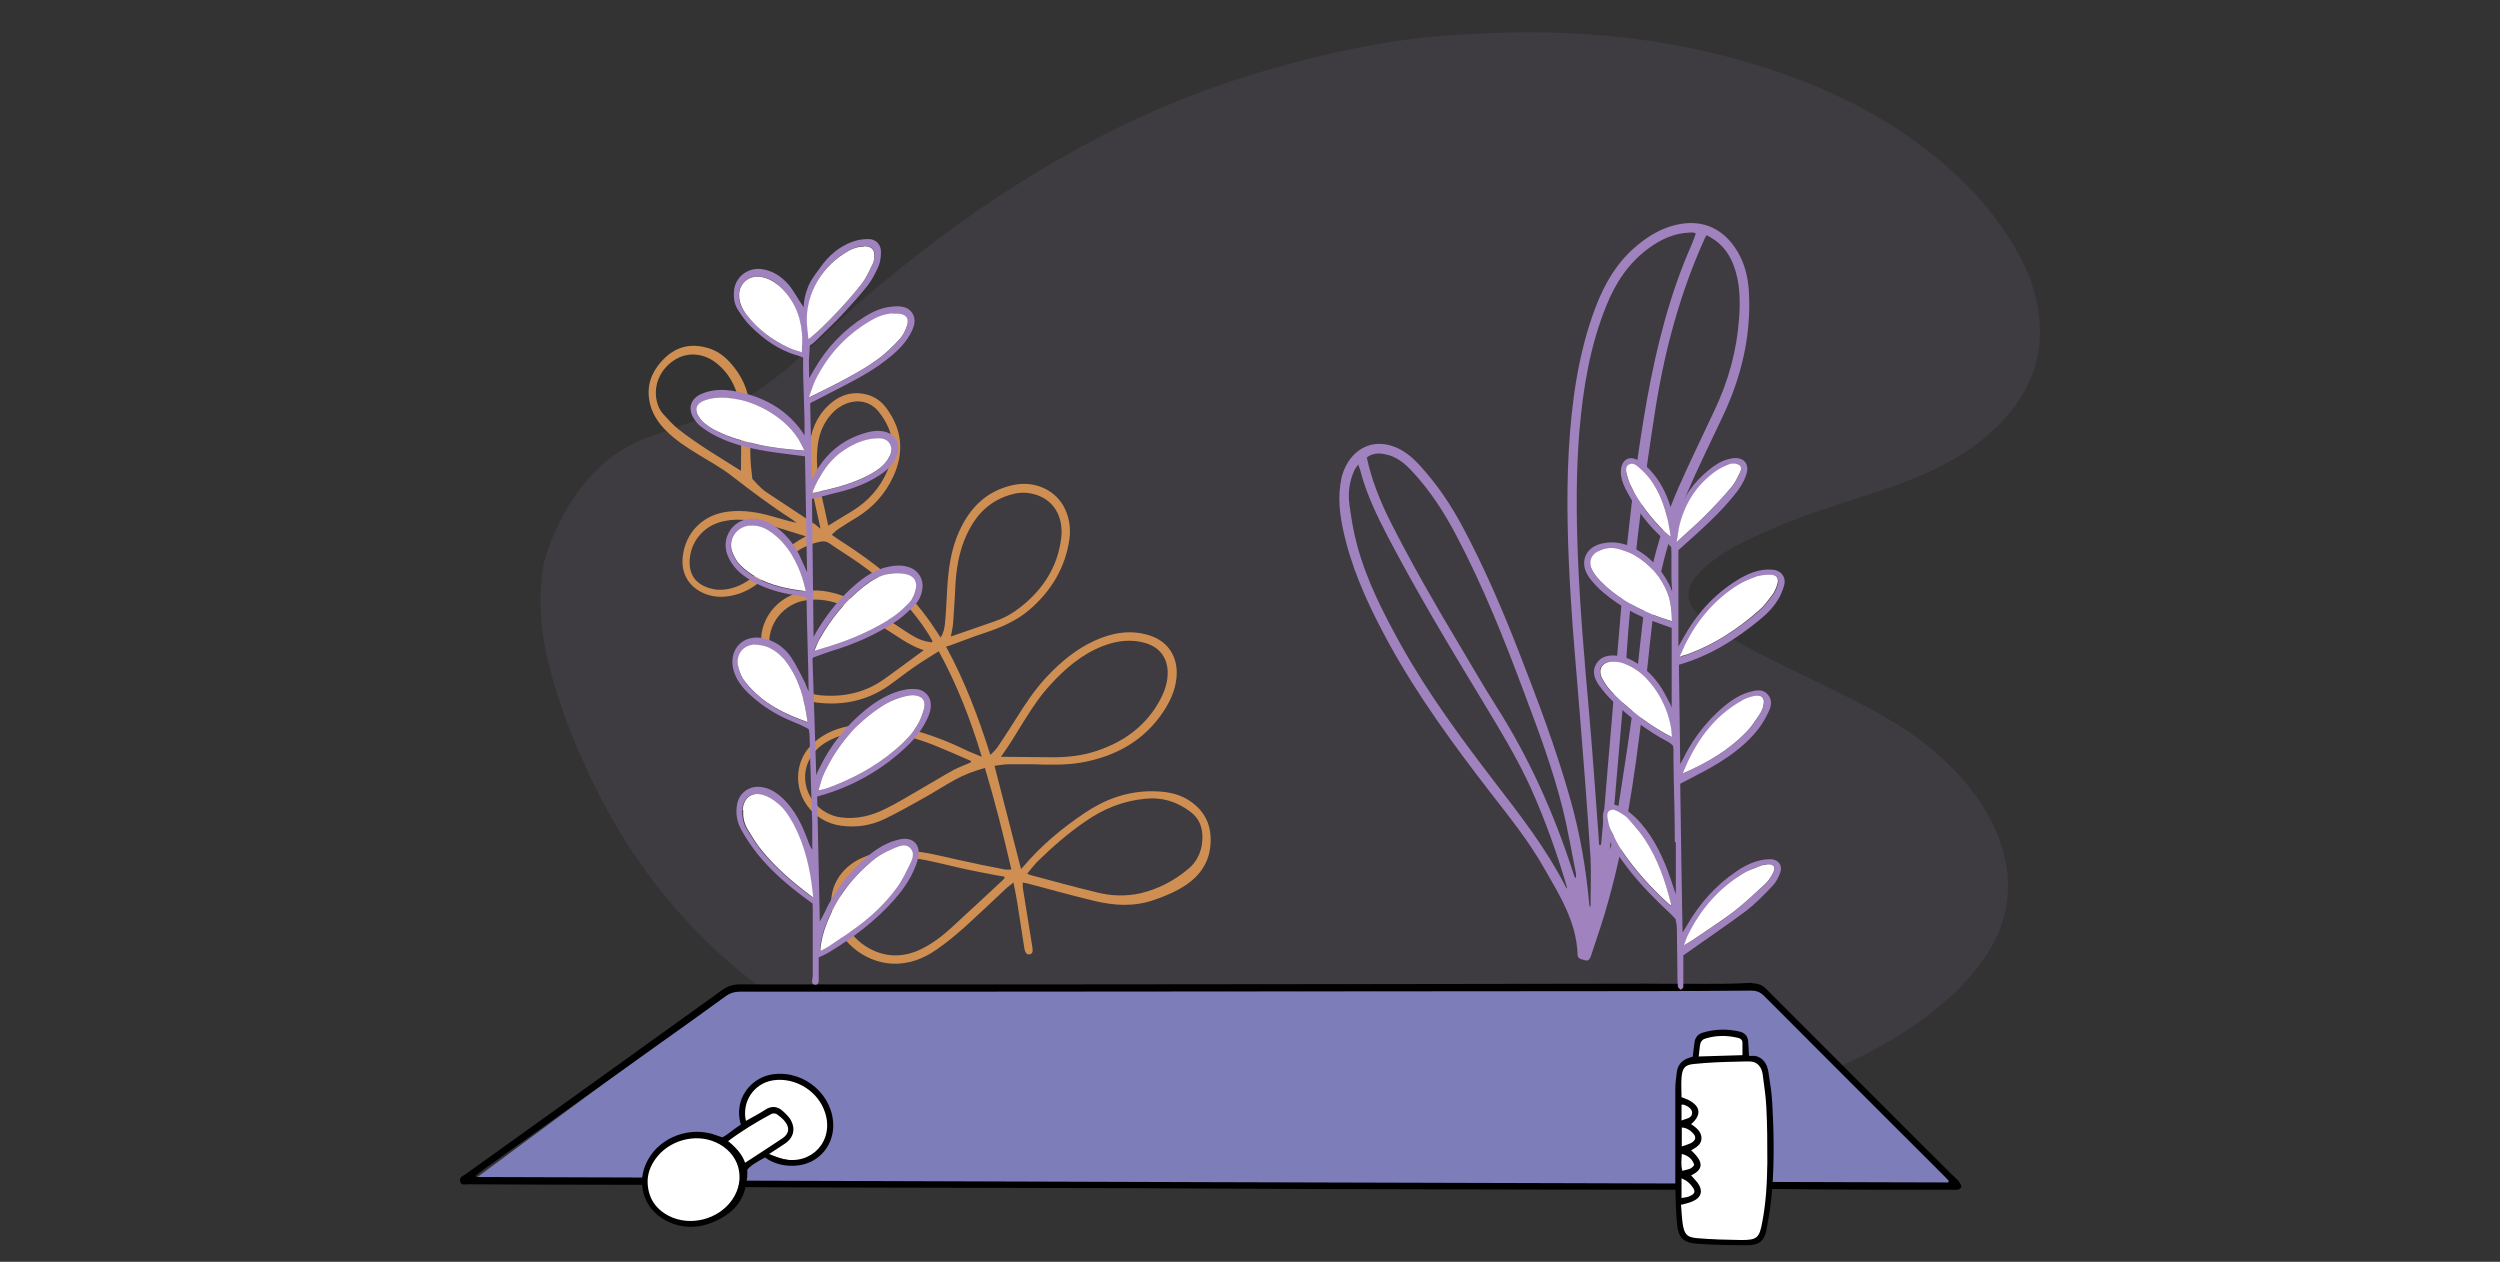
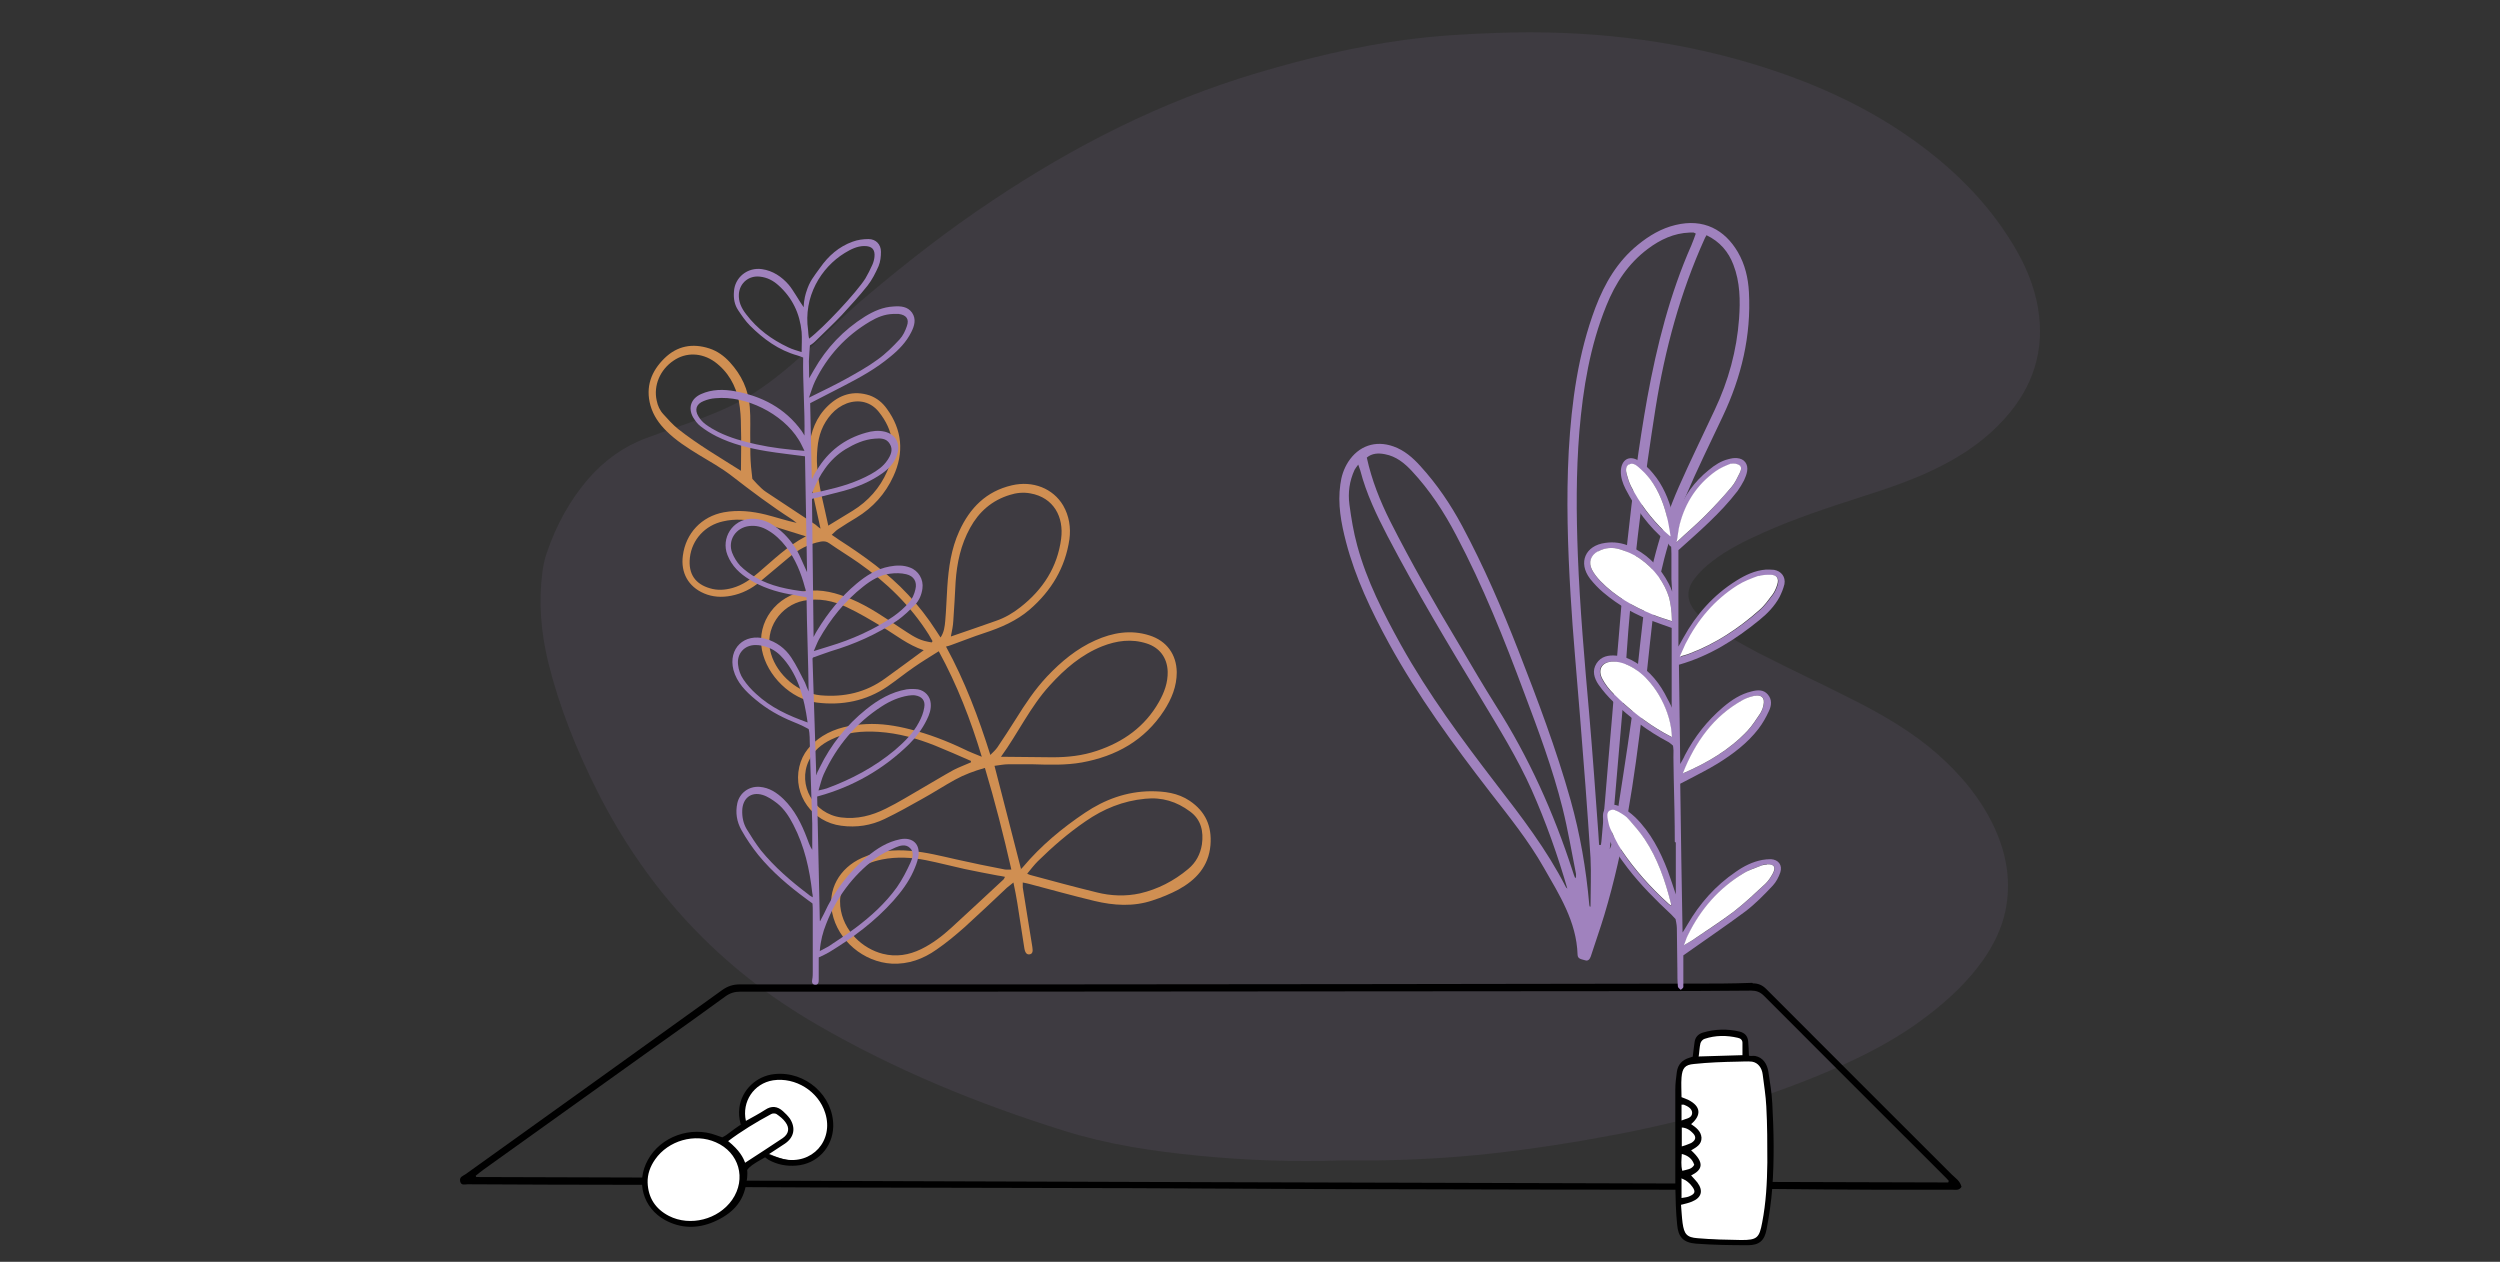
<svg xmlns="http://www.w3.org/2000/svg" id="a" width="964.3" height="486.7" viewBox="0 0 964.3 486.7">
  <rect x="0" y="0" width="964.3" height="486.7" fill="#333333" stroke="none" />
  <defs>
    <style>.w{fill:#fff;}.w,.x,.y,.z,.aa,.ab{fill-rule:evenodd;}.x,.ab{fill:#a082be;}.y{fill:#d08f52;}.aa{fill:#7d7db9;}.ac{opacity:.5;}.ab{isolation:isolate;opacity:.2;}</style>
  </defs>
  <g id="b">
    <g id="c" class="ac">
      <g id="d">
        <path id="e" class="ab" d="M517.5,447.6c-18.3.6-36.6,0-54.9-1.8-17.6-1.7-35.1-4.3-52-9.6-33.4-10.4-65.5-23.6-95.5-41-37.6-21.7-65.6-52.1-84.7-90-8.1-16.1-14.7-32.6-19-50-2.7-11.3-3.7-22.7-2.2-34.3.3-2.5.8-5.1,1.7-7.6,3.6-10.6,8.8-20.3,16.3-28.9,6-6.8,13.2-12.1,21.8-15.3,14.5-5.5,29.6-9.4,42.6-18,16.1-10.6,28.6-25.1,43.2-37.3,15.3-12.9,31-25.1,47.8-36.3,31.7-21.2,65.4-38.4,102.5-49.4,18.6-5.5,37.4-10.1,56.7-12.7,11.8-1.6,23.7-2.3,35.6-2.7,33.8-1.2,66.9,2.3,99.2,12.1,21.3,6.5,41.5,15.3,59.7,28,16.2,11.3,30,24.7,40.1,41.4,4.7,7.7,8.2,15.8,9.7,24.7,2.7,16.1-1.8,30.3-12.9,42.6-6.9,7.7-15.3,13.6-24.6,18.3-9.9,5.1-20.5,8.6-31.1,12-12.7,4.1-25.5,8.3-37.7,13.8-6.9,3.1-13.6,6.4-19.5,11-2.5,1.9-4.8,4.1-6.7,6.6-3.2,4.1-3.1,8.4.1,12.4,1.8,2.2,3.8,4.3,6.2,5.7,6.1,3.8,12.3,7.4,18.6,10.7,12.5,6.4,25.3,12.3,37.8,18.7,10.9,5.6,21.4,11.8,30.6,19.8,9.5,8.3,17.4,17.8,22.6,29.2,4.6,10.2,6.3,20.7,4,31.7-1.4,6.7-4.4,12.8-8.3,18.5-6,8.6-13.6,15.7-22,22.1-11.1,8.5-23.4,14.9-36.3,20.5-26.6,11.5-54.4,19.5-83,25-16.3,3.1-32.8,5.7-49.3,7.5-14.6,1.6-29.3,2.4-44,2.6-4.3,0-8.7,0-13,0" />
      </g>
    </g>
    <g id="f">
      <g id="g">
        <path id="h" class="y" d="M310.9,206.9c-6-1.8-12-3.9-18.1-5.4-4.5-1.1-9.2-1.5-13.9-.4-6.9,1.5-12,7-12.8,14-.7,6.4,2.2,10.2,7.7,11.8,2.9.9,5.8.7,8.7-.1,3.9-1.1,7-3.3,10-5.9,5.8-4.9,11.2-10.3,18.3-14M285.8,181.6c0-5.8.2-11.4,0-17,0-3.3-.2-6.6-.8-9.8-1.2-6.2-4.2-11.5-9.4-15.3-5-3.5-11-3.7-15.8-.4-5.2,3.5-7.8,9.6-6.5,15.4.4,2,1.2,3.8,2.6,5.3,1.8,2,3.6,4,5.7,5.7,7.6,6,16,10.9,24.2,16.1M319.4,202.8c3.4-2.1,6.4-3.9,9.5-5.8,6-3.7,10.5-8.8,13.3-15.2,3.6-8.2,2.4-15.9-3.2-22.9-3.1-3.9-7.7-5-12.4-3.3-2.3.9-4.3,2.3-5.9,4.1-3.4,3.8-5,8.3-5.4,13.2-.2,2.3-.3,4.7-.1,7,.5,7.7,2.7,15.1,4.3,22.9M374.5,294.1c0-.2,0-.4,0-.6-4.6-2-9.1-4-13.8-5.9-7-2.8-14.2-4.8-21.8-5.3-6.3-.4-12.6.1-18.4,3-3.7,1.8-6.7,4.3-8.5,8.1-4.5,9.4,1.9,20.5,12.4,21.9,6.2.8,11.9-.7,17.3-3.4,4.9-2.4,9.5-5.3,14.2-8,4-2.3,7.9-4.7,11.9-6.9,2.1-1.1,4.4-1.9,6.6-2.9M356.3,250.8c-6.1-2-10.8-5.9-16-9-4.5-2.7-9-5.4-13.7-7.6-5.2-2.5-10.8-3.6-16.6-2.5-8.7,1.7-15.5,10.8-12.6,20.5,2.4,8.2,10.6,15.2,19.1,16,9.1.8,17.5-1.1,24.9-6.5,4.9-3.5,9.7-7.1,14.9-10.9M366.8,245.5c5.9-2,11.6-4,17.3-6,3.5-1.2,6.6-3,9.5-5.3,8.7-6.8,14.3-15.5,15.7-26.4,1.1-8.3-2.8-15.9-11.9-17.5-2.7-.5-5.4-.2-7.9.6-6.9,2.1-11.9,6.5-15.3,12.7-3.6,6.5-5.1,13.5-5.6,20.8-.3,5.1-.5,10.1-.9,15.2-.1,1.9-.5,3.7-.9,5.7M387.6,338.2c-1-.2-1.9-.4-2.8-.5-4.2-.8-8.5-1.6-12.7-2.5-5-1.1-9.9-2.4-14.9-3.4-5.6-1.1-11.3-1.4-16.9-.3-4,.8-7.6,2.2-10.7,4.9-4,3.4-6,7.8-5.5,13.1,1,9.7,8.8,16.5,16.4,18.4,5.1,1.3,10.1.5,14.8-1.8,4.3-2.1,8.1-5,11.6-8.2,6.8-6.2,13.5-12.5,20.2-18.7.2-.2.2-.4.5-.9M396.2,337c.6.3.9.4,1.2.5,8.5,2.3,17,4.6,25.6,6.7,5.5,1.4,11.2,1.6,16.7.4,6.9-1.6,13.1-4.8,18.6-9.4,3-2.5,4.7-5.7,5.3-9.5.7-5-.3-9.6-4.6-12.7-5.1-3.8-10.8-5.6-17.3-4.9-8.5.8-16.1,3.9-23,8.7-6.6,4.5-12.7,9.8-18.4,15.4-1.4,1.4-2.7,3.1-4.1,4.8M386.1,291.9c6.9,0,13.4.2,19.9.2,5.8,0,11.5-.6,17.1-2.5,10.2-3.4,18.5-9.3,23.9-18.8,2.1-3.7,3.5-7.5,3.4-11.8-.2-5.3-3.1-9.2-8.1-10.8-5.9-1.9-11.6-1.1-17.2,1.1-8,3.2-14.4,8.7-20.2,15.1-7.5,8.2-12.2,18.4-18.8,27.5M393.5,335.5c.5-.5.9-.8,1.1-1.1,6.9-8.2,15.1-15,23.9-20.9,7.6-5.1,16-8.2,25.3-8.3,5.3,0,10.5.6,15.1,3.7,6.1,4.1,8.6,9.8,8,17.1-.7,8.2-5.6,13.4-12.3,17.1-3.2,1.7-6.6,3.1-10,4.2-7.4,2.5-15,2-22.5.2-8.3-2-16.6-4.3-24.9-6.5-.8-.2-1.6-.4-2.7-.6,0,.8,0,1.3,0,1.9,1.2,7.7,2.5,15.4,3.7,23,.3,1.8,0,2.6-1,2.8-1.1.2-1.8-.5-2.1-2.4-.9-5.8-1.8-11.6-2.7-17.4-.4-2.5-.9-5-1.5-7.9-1,.8-1.8,1.4-2.5,2-5.4,5.1-10.8,10.2-16.3,15.2-3.5,3.1-7.1,6.1-10.9,8.7-5.1,3.6-10.8,5.7-17.2,5.4-10.9-.6-20.8-8.9-23-19.6-1.9-8.8,2.7-17.3,11.5-21.2,6-2.7,12.3-3.3,18.8-2.7,6,.5,11.8,2,17.6,3.3,6.2,1.4,12.5,2.7,18.8,3.9.7.1,1.4,0,2.4,0-3-13.2-6.3-26.2-10.2-39.2-4.2,1.2-8,2.6-11.6,4.6-4.2,2.3-8.3,5-12.5,7.3-4.8,2.7-9.6,5.4-14.6,7.8-5.2,2.5-10.8,3.4-16.7,2.6-11.1-1.4-18.7-11.9-16.2-22.7,1.2-5.3,4.5-9,9-11.9,5.1-3.2,10.9-4.3,16.8-4.6,5.8-.3,11.4.6,16.9,2,7.2,1.8,14.2,4.5,20.9,7.7,2,1,4.1,1.8,6.8,2.9-4.3-14.3-9.5-27.7-16.6-40.7-3.3,2.1-6.5,4-9.5,6.1-3.5,2.4-6.8,5.1-10.3,7.5-8.2,5.6-17.5,7.4-27.2,6.2-10-1.2-19.3-10.4-21.2-20.3-2.1-10.8,5.6-21.1,16.8-22.7,6.2-.9,12,.7,17.7,3.1,6.9,2.9,13,7.2,19.2,11.3,2.8,1.8,5.6,3.9,8.9,4.8,1,.3,1.9.4,2.9.6.1-.2.2-.3.3-.5-.5-.9-1-1.7-1.5-2.6-7-11.1-16.3-20.1-27-27.6-3.7-2.6-7.7-5-11.4-7.6-1-.7-2-.8-3.2-.6-4.7.9-8.8,3.1-12.4,6.2-3.7,3.1-7.4,6.2-11.1,9.3-3.2,2.7-6.9,4.6-11.1,5.4-3.6.7-7.1.5-10.4-.9-6.1-2.6-9.1-8-8.2-14.6,1.1-8.6,7.2-15.1,15.8-16.7,5.5-1,10.9-.4,16.2.9,3.9,1,7.8,2.3,11.9,3.2-.6-.4-1.1-.9-1.7-1.3-8.1-5.2-15.7-10.9-23.3-16.8-4-3.1-8.5-5.6-12.8-8.2-4.4-2.7-8.8-5.5-12.5-9.2-2.8-2.8-5-5.9-6.1-9.8-2-7.2.3-13.2,5.4-18.2,4.9-4.8,10.8-5.9,17.3-3.8,3.1,1,5.7,2.9,7.9,5.3,4.5,4.9,7.2,10.6,7.7,17.2.4,4.5.1,9,.2,13.4,0,3.3,0,6.6.3,9.8.2,1.9.5,4.6.5,4.6,0,0,3.3,3.8,5.2,5,6.4,4.2,12.8,8.5,19.2,12.7.4.3,1.2,1.1,1.9,1.5-.7-3.2-1.5-6.9-2.2-9.9-1.6-7-2.9-14.1-2.2-21.3.6-6.2,2.7-11.8,7.3-16.2,4.5-4.3,9.8-6,16-4,2.8,1,5,2.8,6.7,5.2,5.9,8.1,6.7,16.9,2.5,26-3.1,6.8-7.9,12.1-14.3,16-2.4,1.4-4.7,2.9-7,4.4-.8.5-1.5,1.3-2.5,2.2,1.2.8,2,1.3,2.8,1.9,9.6,6.2,18.9,12.8,26.7,21.2,4,4.3,7.6,8.9,10.8,13.9.5.8,1,1.6,1.7,2.6,1.4-2.1,1.6-4.3,1.8-6.4.4-4.4.5-8.8.8-13.2.5-7.4,1.5-14.6,4.6-21.4,4.1-9,10.4-15.4,20.3-17.7,8.1-1.9,15.9,1.2,19.8,7.8,2.3,4,3,8.5,2.4,13-1.6,11-7,19.9-15.3,27.1-5.1,4.4-11.2,7-17.6,9.1-4.3,1.4-8.5,3.1-12.7,4.6-.6.2-1.1.4-2,.6,7.3,13.4,12.5,27.2,17.1,41.8,1.1-1.1,2-1.9,2.7-2.9,2.4-3.6,4.8-7.2,7.1-10.9,3.6-5.8,7.4-11.5,12.1-16.5,5.4-5.7,11.4-10.7,18.6-13.9,6.7-3,13.7-4.2,20.9-1.9,6.6,2.1,10.4,7.3,10.5,14.2,0,5.5-2,10.3-4.9,14.8-7.5,11.5-18.5,17.6-31.7,20-6.2,1.1-12.6.9-18.9.7-3.2,0-6.4,0-9.6,0-1.7,0-3.4.4-5.2.6,3.4,13.3,6.8,26.3,10.2,39.7" />
        <path id="i" class="x" d="M604.6,342.9c-3.8-13.1-8.3-25.8-13.8-38.2-5.5-12.3-12.6-23.7-19.5-35.2-12.5-20.6-24.9-41.3-36.1-62.7-4.2-8.1-8.2-16.4-10.5-25.3-.2-.6-.4-1.2-.8-2.3-.7.9-1.1,1.5-1.4,2-2,4.3-2.6,8.8-2,13.4.7,5.3,1.6,10.7,3,15.8,3.7,13.7,10.1,26.1,16.9,38.4,10.6,19,23.5,36.4,36.7,53.6,9.8,12.7,19.5,25.3,26.8,39.6.1.3.4.5.6.7M607.6,338.5c.1,0,.2,0,.3,0,0-.5,0-1,0-1.4-1.7-8.5-3.1-17-5.2-25.4-3.8-15.2-9.3-29.9-14.8-44.5-7.7-20.7-15.9-41.2-26.2-60.7-4.7-9-10.2-17.4-17.1-24.8-2.9-3.1-6.1-5.7-10.4-6.5-2.5-.5-5-.4-7,1.3,1.9,8.7,5.1,16.7,9,24.5,8.2,16.2,17.2,31.9,26.5,47.4,4.7,8,9.4,16,14.3,23.8,12.7,19.9,22.3,41.3,29.6,63.8.3.9.6,1.9,1,2.8M658.2,90.8c-.4.7-.6,1-.7,1.3-9.4,20.8-15.3,42.7-18.9,65.2-2.1,13.3-4,26.6-5.7,39.9-1.6,12.5-2.9,25.1-4.1,37.6-1.1,11.6-1.7,23.2-2.6,34.7-1.3,15.5-2.7,31-4,46.6-.2,2.8-1,8.6-1.3,11.4.6-1,1.5-4.8,1.7-5.8,2.3-15,4.7-30,6.8-45,1.7-12.5,2.8-25.1,4.3-37.6,2.1-17.8,6.7-35,13.9-51.4,4.4-10,9.2-19.7,13.8-29.6,5.3-11.2,8.5-22.9,9.4-35.2.5-7,.4-14.1-2.2-20.8-1.9-5-5.2-8.9-10.4-11.4M616.9,325.9c.2,0,.4,0,.6,0,.1-.8.3-1.7.3-2.5.9-10.1,1.8-20.3,2.6-30.4,1-11.2,1.9-22.3,2.8-33.5,1.5-16.8,2.7-33.7,4.5-50.5,2-18.6,4.4-37.2,7.7-55.6,3.7-20.2,8.7-40,17-58.8.6-1.5,1.2-3,1.7-4.5-.4-.2-.6-.3-.8-.4-.5,0-1,0-1.5,0-6.1.2-11.4,2.7-16.2,6.3-7.6,5.7-12.5,13.2-16,21.9-6.3,15.5-9,31.9-10.4,48.5-1.3,15.9-1.2,31.8-.6,47.6.8,20.6,2.6,41.1,4.4,61.5,1.3,15.2,2.4,30.5,3.5,45.7.1,1.6.2,3.2.3,4.7M613.5,349.5c0-6.2.3-12.4,0-18.6-1.2-18.4-2.6-36.8-4.1-55.1-1.2-15.4-2.7-30.8-3.6-46.3-1.1-18.5-1.7-37-.7-55.6,1.1-18.9,3.6-37.5,10.3-55.3,3.6-9.4,8.5-17.8,16.4-24.2,4.3-3.5,9-6.3,14.4-7.6,11-2.7,19.1,1.9,24.1,10.4,2.8,4.8,4,10,4.3,15.5.9,16.8-2.9,32.7-10.1,47.9-4.9,10.4-10,20.7-14.5,31.3-6.6,15.4-10.7,31.6-12.7,48.3-1.3,11.1-2.3,22.3-3.7,33.4-3.2,26.8-7,53.5-14.8,79.4-1.6,5.3-3.5,10.6-5.2,15.9-.4,1.1-1,1.9-2.2,1.5-1.2-.4-2.9-.4-2.9-2.2-.4-12.7-7-23-13-33.5-5.9-10.4-13.4-19.7-20.7-29.1-14.2-18.4-27.9-37.1-39.1-57.5-6.8-12.5-12.9-25.2-16.5-39-1.9-7.3-3.3-14.7-2.2-22.3.4-3.1,1.3-5.9,3-8.6,4-6.2,10.5-8.5,17.5-6,4.2,1.5,7.4,4.3,10.3,7.5,6.4,7,11.7,14.8,16.2,23.2,8.3,15.5,15.3,31.7,21.7,48.1,7.4,19,14.6,38,20.1,57.6,3.7,13.2,6,26.6,7.2,40.2,0,.3.1.6.2.9.1,0,.2,0,.3,0" />
      </g>
    </g>
    <path id="j" class="w" d="M248.4,455.5c2.3,10.2,7.9,15.7,16.7,16.2,13.3.9,21.8-13.6,21.8-16.2v-5.2l8.2-6c9.7,4.9,17,4.5,21.9-1.1,7.4-8.4-.4-21.5-3.5-23.5-3.1-2-14.8-7.7-21.2-2-6.4,5.7-6.2,10.9-4.9,15.5l-8.3,6.5c-9.8-3.1-17.3-2.8-22.4.9-5.1,3.7-7.9,8.7-8.4,15Z" />
    <path id="k" class="w" d="M653.9,408.8c-.7-7.4,2.6-11.1,9.8-11.1s10.5,2.5,9.7,7.4v2.8c5-.6,7.8,1.4,8.4,6,.9,6.9,2.4,64.8-4.7,64.8s-13.3-.3-25.8-.9c-2.3-1.5-3.4-3.2-3.4-5.3v-58.6c-.2-1.3.4-2.5,1.7-3.6,1.3-1.1,2.7-1.6,4.3-1.5Z" />
    <g id="l">
      <g id="m">
-         <path class="aa" d="M676.1,379.3l78,78.1-71.7-.2c.4-9,.5-18.8.5-23.9v-1.1c0-5.8-1-13.3-3.1-22.3h0l-6.7-2.4c.8-2.7.5-5.1-1-7.3s-7.1-2.2-16.8,0h0l-1.4,8.3-6,3.8v44.9s-361.9-1-361.9-1c0-.2,0-.5,0-.7,0-9.4-8.4-17-18.8-17s-18.8,7.6-18.8,17,0,.4,0,.6l-66.8-.2,100.4-74.3,394.2-2.3ZM320.1,436.9c2.5-6.9-6.4-24.6-23.5-20.9-8.2,3.6-11.2,9.5-9.2,17.9h0l-8,5.8,8,10.3c5.5-2.6,8.2-3.8,8.2-3.8,14.7,7.8,21.9-2.2,24.4-9.1Z" />
        <path id="n" class="z" d="M286.9,455.4c120.3.4,240.6.8,360.9,1.1h0v2.4c-37.7,0-75.4-.1-113.1-.2-32.6,0-65.1-.3-97.7-.4-30.2-.1-60.4-.1-90.6-.2-19.8,0-39.6-.1-59.4-.2,0-.8,0-1.7-.1-2.6ZM676.1,379.3c2,0,3.6.6,5.2,2.2,23.8,23.9,47.7,47.7,71.5,71.5,1.4,1.4,3.2,2.4,3.8,4.8-1,1.5-2.3,1.1-3.5,1.1-9.9,0-19.8,0-29.7,0-13.6,0-27.3-.2-40.9-.3.1-.9.2-1.8.3-2.7h0l68.7.2c0-.2.1-.4.2-.6-.5-.6-1.1-1.2-1.7-1.8-23.2-23.2-46.4-46.3-69.6-69.6-1.5-1.5-3-2-4.9-2-13.2.1-26.4.2-39.7.2-87.5,0-174.9.2-262.4.2-29.3,0-58.6,0-87.8,0-2.2,0-4,.5-5.9,1.9-8.2,6-16.5,11.9-24.8,17.8-22.7,16.3-45.5,32.5-68.2,48.8-1.1.8-2.1,1.6-3.2,2.5,0,.2.1.3.2.5,21.8,0,43.7.2,65.5.2,0,.9,0,1.9,0,2.8-2.2,0-4.3,0-6.5,0-20.8,0-41.6-.1-62.3-.2-1.1,0-2.5.6-2.9-1.1-.4-1.8,1.1-2.1,2.1-2.8,32.9-23.6,65.9-47.2,98.8-70.9,2.2-1.6,4.3-2.3,6.9-2.3,39.9,0,79.9,0,119.8,0,82.5,0,165.1-.2,247.6-.3,7.7,0,15.5,0,23.2-.3Z" />
      </g>
      <g id="o">
        <path id="p" class="x" d="M313.3,190.2c1.9-.4,3.4-.6,4.8-1,6.2-1.4,12.2-3.2,17.8-6.3,2.5-1.4,4.8-3,6.4-5.4,1.3-1.9,2.3-4.1.9-6.3-1.3-2.2-3.6-2.2-5.8-2-4.1.3-7.8,2-11.3,4.1-6.3,3.9-10,9.7-12.9,16.9M312,130.7c5.6-4.2,18.4-17.9,21.8-23.3,1-1.7,1.9-3.5,2.7-5.3.4-.9.7-2,.8-3,.3-2.9-1-4.2-3.9-4.2-2.8,0-5.3,1.3-7.6,2.7-9.1,5.6-16,16.8-14.1,29.8,0,.5.2,2.7.4,3.2M309.2,135.8c0-2.8.2-5.3,0-7.8-.7-7.1-3.6-13.2-9-18-2-1.8-4.3-3-7.1-3.3-4.3-.5-7.8,2.5-8.1,6.7-.2,3,1,5.5,2.8,7.8,4.3,5.7,9.9,9.8,16.3,12.8,1.6.8,3.3,1.2,5.1,1.8M310.8,228.1c0-.7-.2-1.1-.3-1.4-1.5-5.7-3.7-11.1-7.3-15.8-2-2.6-4.3-4.8-7.1-6.4-2.2-1.3-4.5-1.9-7.1-1.6-5.2.6-8.4,5.5-6.6,10.3.7,1.8,1.8,3.6,3.1,5,1.8,1.8,3.9,3.3,6.1,4.6,5.7,3.3,12.4,4.6,19.1,5.4M311.5,278.6c-1.3-9.2-3.4-17.6-9.3-24.5-1.7-2-3.8-3.7-6.4-4.5-1.4-.5-2.9-.8-4.4-.8-4.3,0-7.3,3.4-6.7,7.7.2,1.9.9,3.9,2,5.5,1.4,2.1,3.1,4,5,5.7,5.6,5.2,12.3,8.3,19.9,11M312,153.4c4.8-2.4,9.7-4.7,14.4-7.3,4.1-2.3,8.3-4.6,12.1-7.4,3.1-2.2,5.9-5,8.5-7.8,1.3-1.4,2.2-3.3,2.8-5.1,1-2.7-.2-4.3-3.1-4.7-.7,0-1.5,0-2.3,0-3.2.1-6.1,1.3-8.8,2.9-9.3,5.5-16.4,13.2-21.2,23-1,2.1-1.6,4.3-2.4,6.5M310.3,173.9c-.9-1.8-1.5-3.2-2.3-4.4-6.2-10-20.3-17-32-15.9-1.6.1-3.2.5-4.6,1.1-2.8,1.1-3.6,3.3-2,5.9.7,1.2,1.7,2.3,2.8,3.1,1.5,1.1,3.2,2.1,4.8,2.9,4.7,2.3,9.7,3.7,14.8,4.8,5.9,1.3,11.9,2,18.5,2.5M313.5,346.1c0-.7-.1-1.3-.2-1.7-1-9.1-3-18-7.3-26.3-1.6-3.1-3.5-6.1-6.3-8.3-1.7-1.3-3.6-2.6-5.6-3.2-4.4-1.3-7.6,1.3-7.8,5.9-.1,2.6.4,5.1,1.7,7.3,1.7,2.8,3.5,5.6,5.5,8.2,5.3,6.5,11.6,11.9,18.2,16.9.3.3,1,.8,1.6,1.1M314,251.1c2.3-.7,4.1-1.3,5.8-1.8,8.7-2.6,17-6.3,24.6-11.4,2.3-1.6,4.5-3.5,6.3-5.6,1.2-1.3,2-3.2,2.4-5,.7-2.9-.6-5.1-3.5-5.8-2-.5-4.3-.5-6.4-.2-3.9.5-7.3,2.6-10.3,5-7.1,5.6-12.6,12.5-17,20.3-.7,1.3-1.2,2.7-2,4.5M316.3,366.8c1.4-.7,2.3-1.2,3.2-1.7,3.5-2.4,7.1-4.6,10.5-7.2,6-4.5,11.5-9.5,15.9-15.6,2.1-3,3.8-6.3,5.3-9.6.8-1.7,1.5-4-.2-5.6-1.6-1.6-3.8-1-5.6-.2-2.8,1.3-5.7,2.6-8.1,4.5-8.5,6.5-14.7,14.9-18.6,24.9-1.3,3.2-2.2,6.6-2.5,10.6M315.7,304.9c1.6-.4,2.4-.5,3.2-.8,9.5-3.5,18.4-8.2,26.3-14.8,3.6-3.1,7-6.4,9.2-10.6,1-1.8,1.8-3.8,2.1-5.8.5-2.7-.9-4.3-3.6-4.7-.8-.1-1.7,0-2.5.1-3.7.6-7.1,2.1-10.2,4.1-10.1,6.5-17.5,15.4-22.5,26.3-.8,1.8-1.2,3.7-2,6.2M313.4,254c.5,14.6.9,29,1.4,43.4,0,1.8,0,1.8.1,1.5.1-.4.3-.8.5-1.3.3-.5.6-1.2.8-1.6,4.3-8.8,10.3-16.3,17.9-22.4,4.6-3.7,9.7-6.7,15.6-7.7,1.4-.2,2.9-.2,4.4,0,2.7.5,4.7,2.7,4.9,5.4.2,2.3-.5,4.3-1.5,6.3-1.7,3.5-4,6.6-6.8,9.4-9.9,9.7-21.6,16.4-35,20.1,0,0-.3,0-.5.2.3,15.5.7,31.4,1,47.1,0,1.7.2.7.6,0,.3-.6.7-1.3,1-1.9,3.9-8.6,9.4-15.9,16.6-22,3.8-3.2,7.9-5.8,12.9-6.8,4.8-.9,7.8,2,6.9,6.8-.3,1.9-1.1,3.8-1.9,5.6-1.9,4.2-4.6,7.8-7.6,11.2-7.2,8.1-15.7,14.4-24.9,20-1.2.7-2.5,1.3-4,2,0,.9,0,1.8,0,2.7,0,2,0,4,0,6,0,1-.2,2-1.6,1.8-1-.2-1.1-1-.9-2,.2-1,.2-2.1.2-3.1,0-7.7,0-15.3,0-23,0-1,0-2.4-.1-3.2,0,0-1.3-1-2.3-1.7-6.8-5-13.2-10.4-18.6-17-2.4-3-4.6-6.2-6.5-9.6-1.8-3.2-2.4-6.7-1.6-10.4.9-4,4.5-6.6,8.6-6.3,3.7.3,6.6,2.2,9.2,4.7,4.3,4.2,6.9,9.4,9,14.9.6,1.6,1.1,3.2,2.1,4.7,0-3.4,0-6.8,0-10.1-.3-11.1-.8-22.3-1-33.4,0-1-.2-2.5-.4-3.1,0,0-1.3-.7-2.1-1.1-1.3-.6-2.6-1.2-3.9-1.7-5.2-2.1-10.1-4.9-14.4-8.5-3.9-3.2-7.3-6.7-8.6-11.5-2.1-8.3,4.2-14.3,12.4-12,4.2,1.2,7.5,3.6,9.9,7.2,2,3,3.6,6.4,5.3,9.7.2.5,1.2,3.1,1.4,3.4-.1-11.4-.7-24.8-.8-36.3-2.3-.4-4.4-.9-6.6-1.2-5.4-1-10.6-2.7-15.3-5.6-3.8-2.3-6.9-5.2-8.6-9.5-2.6-6.6,2-13.7,9-14,3.3-.1,6.3.8,9,2.7,3.7,2.5,6.5,5.7,8.8,9.5,1.1,1.9,3.1,6.8,3.9,8.4-.2-14-.6-30.7-.8-44.7-5.2-.7-10.1-1.2-14.9-2-6.6-1.1-13.2-2.7-19.2-5.7-2.2-1.1-4.3-2.4-6.2-3.9-1.2-.9-2.1-2.2-2.9-3.5-2-3.7-.7-7.2,3.1-8.9,4.2-1.9,8.7-1.9,13.1-1.1,10.4,1.9,19.3,6.5,25.7,15.3.2.2,1.1,1.8,1.1,1.8.2-9.9-.7-20.4-.5-30.1-.8-.3-1.5-.6-2.2-.8-7.2-2-13.1-6.3-18.3-11.5-1.8-1.8-3.2-3.9-4.6-6-1.4-2.1-1.8-4.5-1.6-7.1.3-5.5,5.2-9.5,10.8-8.7,4.2.6,7.6,2.9,10.3,6,1.8,2.1,4,6.2,5.8,8.7.1-3.3.8-5.2,1-5.9,1.3-4.2,2.8-5.8,5.3-9.3,3.2-4.6,7.3-8.2,12.6-10.1,1.9-.7,4-1,6.1-1,2.8,0,4.8,2,4.8,4.9,0,1.8-.2,3.8-.9,5.5-1.2,2.7-2.5,5.3-4.3,7.6-3.1,3.9-6.5,7.6-9.9,11.3-3.3,3.5-6.9,6.8-10.3,10.2-.9.9-2,1.5-2,1.5,0,0-.4,4.8-.4,6.1,0,0,.1,3.8.1,6.6.6-1.1,1.3-2.2,1.9-3.3,4.8-8.4,11.3-15.3,19.6-20.5,3.4-2.1,7-3.7,11.1-3.9,2.7-.2,5.4,0,7.1,2.4,1.7,2.5.9,5.1-.3,7.5-1.9,3.8-4.8,6.8-8,9.4-5.5,4.6-11.6,8-18,11.3-4.3,2.2-8.6,4.4-13,6.7.2,9.4.4,18.7.6,28,0,1.4.2,1.3.3.9.3-.7.6-1.4,1-2,.2-.4.4-.7.7-1.1,4.4-7.3,10.7-12.1,18.9-14.4,2.4-.7,4.8-1,7.3-.4,3.9,1,5.8,4,5,7.9-.8,3.5-3,6-5.9,8.1-4.5,3.2-9.6,5.3-14.9,6.8-4,1.1-8,2-12.3,3.1.2,17.4.4,34.8.6,52.2,0,.8,0,1.3,0,1.1.3-.6.6-1.2.9-1.7.2-.3.4-.6.6-1,4.1-6.7,9-12.8,15.1-17.9,3.7-3.1,7.8-5.7,12.7-6.6,2.7-.5,5.3-.6,7.9.4,3.3,1.2,5.3,4.6,4.8,8.1-.3,2.3-1.2,4.5-2.8,6.2-2.2,2.2-4.4,4.4-7,6.2-7.9,5.3-16.5,9.1-25.6,11.8-2.2.7-4.4,1.6-6.8,2.4" />
-         <path id="q" class="w" d="M345.5,326.9c1.8-.8,4-1.5,5.6.2,1.6,1.6,1,3.9.2,5.6-1.6,3.3-3.2,6.7-5.3,9.6-4.4,6.1-9.9,11.2-15.9,15.6-3.4,2.5-7,4.8-10.5,7.2-.9.6-1.8,1-3.2,1.7.3-4,1.2-7.3,2.5-10.6,3.9-10,10.1-18.4,18.6-24.9,2.4-1.9,5.3-3.2,8.1-4.5ZM286.5,312.5c.2-4.6,3.4-7.2,7.8-5.9,2,.6,3.9,1.8,5.6,3.2,2.8,2.2,4.6,5.2,6.3,8.3,4.3,8.2,6.3,17.1,7.3,26.3,0,.3.1,1,.2,1.7-.6-.3-1.3-.8-1.6-1.1-6.6-5-12.9-10.4-18.2-16.9-2.1-2.5-3.8-5.4-5.5-8.2-1.3-2.2-1.9-4.7-1.7-7.3ZM350.4,268.3c.8-.1,1.7-.2,2.5-.1,2.8.4,4.1,1.9,3.6,4.7-.4,2-1.2,4-2.1,5.8-2.3,4.2-5.6,7.6-9.2,10.6-7.8,6.6-16.7,11.3-26.3,14.8-.8.3-1.6.4-3.2.8.8-2.5,1.2-4.5,2-6.2,5-10.9,12.4-19.8,22.5-26.3,3.1-2,6.5-3.4,10.2-4.1ZM291.4,248.7c1.5,0,3,.3,4.4.8,2.5.9,4.6,2.5,6.4,4.5,5.9,7,8,15.4,9.3,24.5-7.6-2.7-14.3-5.8-19.9-11-1.8-1.7-3.6-3.6-5-5.7-1-1.6-1.7-3.6-2-5.5-.6-4.3,2.4-7.6,6.7-7.7ZM343.3,221.3c2.1-.3,4.4-.3,6.4.2,2.9.7,4.2,2.9,3.5,5.8-.4,1.8-1.2,3.7-2.4,5-1.9,2.1-4,4-6.3,5.6-7.6,5.1-15.9,8.7-24.6,11.4-1.8.5-3.5,1.1-5.8,1.8.8-1.8,1.2-3.2,2-4.5,4.4-7.8,9.9-14.7,17-20.3,3.1-2.4,6.4-4.5,10.3-5ZM289,202.8c2.5-.3,4.9.3,7.1,1.6,2.8,1.7,5.1,3.8,7.1,6.4,3.6,4.7,5.9,10.1,7.3,15.8,0,.3.3.7.3,1.4-6.7-.8-13.4-2.1-19.1-5.4-2.2-1.3-4.3-2.8-6.1-4.6-1.4-1.4-2.4-3.2-3.1-5-1.8-4.8,1.4-9.7,6.6-10.3ZM337.4,169.1c2.2-.2,4.5-.1,5.8,2,1.4,2.3.3,4.4-.9,6.3-1.6,2.4-3.9,4-6.4,5.4-5.6,3.1-11.6,4.9-17.8,6.3-1.4.3-2.9.6-4.8,1,2.9-7.2,6.6-13,12.9-16.9,3.5-2.2,7.2-3.8,11.3-4.1ZM276,153.5c11.7-1.1,25.8,6,32,15.9.8,1.3,1.4,2.6,2.3,4.4-6.7-.5-12.6-1.1-18.5-2.5-5.1-1.2-10.1-2.5-14.8-4.8-1.7-.8-3.4-1.8-4.8-2.9-1.1-.8-2.1-1.9-2.8-3.1-1.6-2.6-.8-4.8,2-5.9,1.5-.6,3.1-1,4.6-1.1ZM344.4,121c.8,0,1.5,0,2.3,0,2.9.3,4.1,1.9,3.1,4.7-.6,1.8-1.5,3.7-2.8,5.1-2.6,2.8-5.4,5.6-8.5,7.8-3.8,2.8-7.9,5.1-12.1,7.4-4.7,2.6-9.6,4.9-14.4,7.3.8-2.1,1.4-4.4,2.4-6.5,4.8-9.8,11.8-17.4,21.2-23,2.7-1.6,5.6-2.8,8.8-2.9ZM285.1,113.5c.2-4.3,3.8-7.3,8.1-6.7,2.7.3,5,1.6,7.1,3.3,5.5,4.8,8.3,10.9,9,18,.3,2.5,0,5,0,7.8-1.8-.6-3.5-1-5.1-1.8-6.4-3-12-7.1-16.3-12.8-1.7-2.3-2.9-4.8-2.8-7.8ZM333.3,95c2.9,0,4.2,1.3,3.9,4.2,0,1-.3,2.1-.8,3-.8,1.8-1.7,3.6-2.7,5.3-3.4,5.4-16.2,19.1-21.8,23.3-.2-.6-.3-2.7-.4-3.2-1.9-13,5.1-24.1,14.1-29.8,2.3-1.5,4.8-2.7,7.6-2.7Z" />
      </g>
      <g id="r">
        <path id="s" class="x" d="M644.4,207.1c-.4-1.9-.6-3.9-1-5.8-1.3-6-3.2-11.6-7-16.5-1.3-1.7-2.9-3.2-4.5-4.6-1-.8-2.3-1.7-3.6-.9-1.4.9-1.2,2.5-.8,3.9.4,1.5.9,3.1,1.6,4.5,3.3,6.6,7.8,12.5,13.1,17.6.7.7,1.6,1.2,2.2,1.9M646.7,209.2c3.6-3.4,7.4-6.6,10.9-10.1,3.6-3.6,7-7.4,10.3-11.2,1.3-1.5,2.2-3.5,3.1-5.3.5-1,1-2.4-.1-3.1-.8-.5-2.2-.8-3.1-.5-2.1.7-4.2,1.7-6,3-7,5.1-11.6,12-13.8,20.4-.6,2.3-.7,4.7-1.2,6.9M644.6,349.4c0-.6,0-.8-.1-.9-2.2-8.7-5.1-17.2-10.1-24.7-1.8-2.7-3.9-5.1-6-7.5-1-1.2-2.5-2.1-3.8-2.9-1.1-.7-2.4-1.5-3.7-.6-1.3.9-.9,2.4-.7,3.7.2,1.2.5,2.4,1,3.5,1.3,2.7,2.6,5.5,4.2,8,5.1,7.7,11.2,14.4,18,20.6.3.2.8.6,1.2.9M649.6,364.6c.9-.7,1.9-1.1,2.9-1.7,5.4-3.7,10.9-7.1,16.1-11.1,4.3-3.3,8.3-7.1,12.3-10.8,1.2-1.1,2.2-2.6,3-4.1,1.3-2.4.5-3.6-2.2-3.5-.7,0-1.3,0-1.9.3-2.4.9-4.9,1.7-7,3-9.5,5.8-16.6,13.9-21.5,23.8-.6,1.3-.9,2.7-1.6,4M649.2,298.3c9.3-4,17.9-9,24.9-16.4,1.9-2,3.4-4.5,5-6.8.6-.9.9-2.1,1.2-3.2.6-2.7-.7-4-3.4-3.5-1.5.3-3,.7-4.3,1.5-11.6,6.3-18.6,16.4-23.3,28.4M644.8,284.3c-.3-9.7-6.1-20.7-13.6-25.8-1.4-1-2.9-1.8-4.5-2.4-1.5-.5-3.1-.9-4.7-.9-4.2,0-6.1,2.9-4.1,6.7,1.1,2.1,2.7,4.1,4.4,5.8,5.9,5.8,12.3,10.9,19.4,15,.9.5,1.8.9,3,1.6M648.1,253.4c1.2-.4,2.5-.7,3.7-1.2,10.1-3.9,18.9-9.7,27-16.8,1.9-1.7,3.5-3.9,5.1-6,.8-1.1,1.4-2.5,1.8-3.8.7-2.4-.2-3.7-2.6-3.8-1.5,0-3.1,0-4.5.5-2.8,1-5.7,2.2-8.2,3.7-8.9,5.5-15.4,13.3-20,22.6-.8,1.6-1.4,3.3-2.2,4.9M644.9,239.6c-.1-4.5-.6-7.1-1.1-9.1-1.7-5.5-5.4-11-11.5-15.2-2.2-1.5-4.8-2.6-7.4-3.4-2.8-.9-5.8-.6-8.5.8-2.9,1.6-3.8,4.3-2.3,7.2.8,1.6,2,3,3.2,4.3,5.7,5.9,12.7,9.7,20.1,12.9,2.2.9,4.6,1.6,7.5,2.6M646,324.7c0-8.1-.2-16.2-.4-24.4,0-3.6-.2-7.2-.1-10.8,0-.8-.2-1.9-.2-1.9,0,0-1.1-1-1.8-1.4-7.8-4.1-14.8-9.4-21.2-15.5-2.1-2-4-4.2-5.7-6.6-1.7-2.5-2.6-5.4-.8-8.2,1.8-2.8,4.7-3.3,7.7-3,2.7.2,5.1,1.2,7.4,2.6,5.6,3.4,9.5,8.3,12.3,14.1.4.8.9,1.6,1.3,2.5.1.2.3.9.3.9,0-9.9,0-20.7,0-30.8-2.2-.8-4.3-1.5-6.4-2.3-7.4-2.6-14.1-6.4-20-11.4-1.9-1.6-3.6-3.4-5.1-5.3-4.7-6.2-1.8-12.8,5.9-13.8,3.3-.5,6.6,0,9.7,1.4,5.8,2.6,10.2,6.8,13.5,12.1.5.9,1.9,3.1,2.6,5.3,0,0-.3-3.9-.3-4.8,0-3.5,0-5.4,0-9.8s-.4-2.7-.4-2.7c0,0-.9-1.5-1.6-2.1-6.7-5.6-11.7-12.5-15.7-20.2-1.1-2.2-1.9-4.5-1.8-7,.2-4.2,3.1-6.1,6.7-4,2.1,1.2,4.1,3,5.7,5,3.8,4.5,6,9.8,7.5,15.4.2.8.5,1.6.8,2.9.5-1.3.8-2.1,1.1-2.8,2.5-6.7,6.5-12.3,12.1-16.8,2.3-1.9,4.7-3.5,7.6-4.2,1.1-.3,2.2-.5,3.3-.4,2.8.2,4.4,2.3,3.9,5.1-.2,1.2-.7,2.4-1.2,3.5-.7,1.4-1.6,2.8-2.5,4.1-6.6,8.6-14.8,15.6-22.8,22.8v37.2c.6-1.1,1.3-2.3,1.9-3.4,5-9,11.6-16.5,20.4-22,3.5-2.2,7.3-4,11.5-4.3,1,0,2.1,0,3.1.1,2.8.5,4.5,2.7,4,5.5-.4,1.7-1.1,3.4-1.9,5-1.9,3.5-4.7,6.4-7.8,8.9-9.2,7.5-19.1,13.8-31,17.2.2,12.8.3,25.5.5,38.3.6-1.1,1.3-2.2,1.8-3.4,3.7-7.1,8.6-13.3,14.7-18.5,3.3-2.8,6.8-5.1,11-6.1,2.3-.6,4.6-.8,6.3,1.2,1.7,2,1.4,4.3.4,6.4-1.1,2.4-2.4,4.7-4,6.8-4.3,5.6-9.9,9.8-15.9,13.5-3.6,2.2-7.4,4.1-11.2,6.1-1,.5-2,1-3.1,1.6.3,19.2.5,38.3.9,57.4.6-1,1.3-2,1.9-3.1,4.7-8.1,10.8-15,18.6-20.3,3.1-2.2,6.5-3.9,10.2-4.6,1.1-.2,2.3-.3,3.4-.3,2.9.2,4.5,2.3,3.6,5.1-.6,1.8-1.6,3.7-2.9,5.1-3.3,3.5-6.7,7-10.5,9.9-7.8,5.8-15.8,11.2-24,17,0,2.8,0,6.1,0,9.4,0,.9,0,1.9,0,2.8,0,.4-.7.8-1,1.1-.4-.4-1.1-.8-1.1-1.3-.2-2.2-.2-4.3-.2-6.5,0-5.4-.2-10.8-.2-16.1,0-1.1-.5-3.4-.5-3.4,0,0-.9-1-1.7-1.8-6-5.6-11.8-11.4-16.8-17.9-3-4-6-8-7.9-12.7-.8-2.2-1.5-4.5-1.6-6.8-.2-4,2.6-6,6.3-4.3,2.3,1,4.4,2.6,6.2,4.3,5.9,5.8,9.6,13,12.5,20.6,1.1,3,2.1,6.1,3.1,9.1,0-6.7,0-13.3,0-20" />
        <path id="t" class="w" d="M681.6,333.4c2.7-.1,3.5,1,2.2,3.5-.8,1.5-1.8,3-3,4.1-4,3.7-8,7.5-12.3,10.8-5.2,3.9-10.7,7.4-16.1,11.1-.9.6-2,1.1-2.9,1.7.6-1.3.9-2.7,1.6-4,4.9-10,12-18.1,21.5-23.8,2.1-1.3,4.6-2,7-3,.6-.2,1.3-.3,1.9-.3ZM620.9,312.7c1.3-.9,2.6,0,3.7.6,1.4.8,2.8,1.7,3.8,2.9,2.1,2.4,4.2,4.8,6,7.5,5,7.5,7.9,16,10.1,24.7,0,.2,0,.3.1.9-.3-.2-.9-.6-1.2-.9-6.8-6.2-12.9-13-18-20.6-1.7-2.5-2.9-5.3-4.2-8-.5-1.1-.8-2.3-1-3.5-.2-1.3-.6-2.8.7-3.7ZM676.8,268.4c2.7-.5,4,.8,3.4,3.5-.2,1.1-.6,2.2-1.2,3.2-1.6,2.3-3.1,4.8-5,6.8-7,7.4-15.6,12.4-24.9,16.4,4.7-12,11.8-22.1,23.3-28.4,1.3-.7,2.8-1.2,4.3-1.5ZM622.1,255.2c1.6,0,3.2.3,4.7.9,1.6.6,3.1,1.4,4.5,2.4,7.5,5.2,13.3,16.1,13.6,25.8-1.2-.6-2.1-1.1-3-1.6-7.2-4.1-13.6-9.2-19.4-15-1.7-1.7-3.3-3.7-4.4-5.8-2-3.7-.1-6.7,4.1-6.7ZM678.4,222.2c1.4-.5,3-.5,4.5-.5,2.4,0,3.4,1.4,2.6,3.8-.4,1.3-1,2.7-1.8,3.8-1.6,2.1-3.1,4.3-5.1,6-8,7.1-16.9,13-27,16.8-1.2.5-2.5.7-3.7,1.2.8-1.6,1.4-3.3,2.2-4.9,4.7-9.3,11.2-17,20-22.6,2.5-1.6,5.4-2.7,8.2-3.7ZM616.4,212.7c2.7-1.5,5.7-1.7,8.5-.8,2.6.8,5.2,1.9,7.4,3.4,6.1,4.2,9.8,9.7,11.5,15.2.5,2.1,1,4.6,1.1,9.1-3-1-5.3-1.7-7.5-2.6-7.4-3.1-14.4-7-20.1-12.9-1.2-1.3-2.4-2.7-3.2-4.3-1.5-2.9-.6-5.6,2.3-7.2ZM667.8,178.9c.9-.3,2.3,0,3.1.5,1.1.7.6,2.1.1,3.1-.9,1.8-1.8,3.8-3.1,5.3-3.3,3.9-6.7,7.6-10.3,11.2-3.5,3.5-7.3,6.7-10.9,10.1.5-2.3.6-4.7,1.2-6.9,2.2-8.4,6.7-15.3,13.8-20.4,1.8-1.3,3.9-2.2,6-3ZM628.3,179.2c1.3-.8,2.6,0,3.6.9,1.6,1.4,3.2,2.9,4.5,4.6,3.7,4.9,5.7,10.6,7,16.5.4,1.9.7,3.9,1,5.8-.7-.7-1.5-1.2-2.2-1.9-5.3-5.1-9.8-11-13.1-17.6-.7-1.4-1.2-3-1.6-4.5-.4-1.4-.6-3,.8-3.9Z" />
      </g>
      <path id="u" class="z" d="M648.6,432.2c1.8-.8,4-.8,4.1-2.9,0-1.7-1.7-2.6-3.2-3.2-.2,0-.5,0-.9,0v6.1ZM648.7,445.1c-.1,2.3-.4,4.3.2,6.5,1.8-.5,3.6-.5,4.6-2.3-.7-2.3-2.4-3.6-4.8-4.2h0ZM648.6,454.4v7.7c.7-.1,1.3-.2,1.8-.3.5-.1.9-.2,1.3-.4,2.1-.9,2.4-1.8,1.1-3.6-1-1.4-2.2-2.5-4.3-3.3h0ZM648.7,442.2c1.1-.3,1.9-.6,2.6-.9.4-.2.9-.3,1.3-.6,1.5-1,1.7-2.2.5-3.5-1.1-1.2-2.5-2.2-4.4-2.3v7.2ZM655.3,407.5c5.7-.2,11.1-.3,16.8-.5,0-1.7,0-3.2,0-4.8,0-1-.7-1.7-1.8-1.9-4.3-1-8.6-1-12.8.4-.7.2-1.4,1-1.6,1.7-.4,1.6-.4,3.3-.7,5.2h0ZM648.4,464.7c.2,2.3.3,4.7.6,7,.6,4.3,1.6,5.6,5.8,5.9,5.6.5,11.3.6,16.9.7,6,0,6.9-.8,8-6.7,1.5-7.7,1.9-15.4,2-23.2,0-7.2,0-14.4-.4-21.6-.2-4.2-.9-8.3-1.4-12.4-.3-2.4-1.7-4.5-4.1-4.9-1.9-.2-3.6,0-5.5,0-5.6.1-11.3.3-16.9.9-3.5.3-4.5,1.6-4.8,5.2-.2,2.5,0,5.1,0,7.6,1,.4,1.9.7,2.7,1.1,4.7,2.4,5.1,5.8,1,9.3,1.9,1.3,3.8,2.7,4,5.2.1,2.7-2.1,3.8-4,4.9,5.5,5,4.2,7.6,0,9.7.8.9,1.7,1.8,2.4,2.7,2.4,3.2,1.6,5.9-2.1,7.4-1.2.5-2.5.8-4.1,1.2h0ZM652.9,407.8c.2-2.1.5-3.8.7-5.6.2-2,1.3-3.3,3.2-3.9,4.7-1.4,9.5-1.5,14.2-.4,2,.5,3.1,1.7,3.3,3.7.2,1.8.2,3.6.3,5.6.6.2,1.6,0,2.4.1,3,.6,4.6,3,5.1,6.1.6,4,1.3,8.1,1.5,12.1.6,10.9.8,21.8,0,32.7-.4,5.4-1.2,10.7-2.2,16-.8,4.4-2.9,6.1-7.2,6.1-6.7,0-13.4-.1-20-.6-4.9-.4-6.9-2.5-7.3-7.4-.5-4.9-.6-9.8-.7-14.8,0-12.4,0-24.8,0-37.3,0-2.3.3-4.5.6-6.8.4-2.8,2.1-4.6,4.8-5.4.4-.1.9-.3,1.4-.5h0Z" />
      <path id="v" class="z" d="M280.8,440.1c4.6,3.7,5.9,6.5,6.6,8.4,4.8-3.1,9.7-6.3,14.5-9.5,2.3-1.6,2.8-3.8,1.1-6.1-.9-1.3-2.2-2.3-3.5-3.2-.5-.3-1.5-.3-2,0-5.8,3.1-11.7,6.7-16.7,10.5M296.5,445.3c1.9.6,3.8,1.4,5.7,1.8,11,2.3,19.5-7.1,16.1-17.8-2.6-8.4-11.5-13.9-20.1-12.6-7.5,1.2-12.1,8.3-10.5,15.6,0,0,0,0,.1,0,2.5-1.4,5-2.7,7.3-4.2,2.5-1.7,4.8-1.4,6.9.5,1,.9,1.9,1.8,2.7,2.9,2.3,3.6,1.6,7.2-1.9,9.6-2.1,1.4-4.3,2.8-6.4,4.2M249.8,456.1c.2,5.9,3,10.2,8.2,12.9,8.2,4.2,19.1,1.4,24.4-6.2,5.6-8.1,2.7-18.3-6.3-22.2-8.1-3.6-18.3-.7-23.4,6.6-1.9,2.7-3,5.7-2.9,9M285.7,433.7c-.6-2.4-.8-4.2-.5-6.5.9-6.8,6.6-12.2,13.5-12.9,12-1.3,22.9,8.4,22.7,20.2-.2,8.1-6.2,14.5-14.3,15.1-3.8.3-7.3-.4-10.6-2.2-.5-.3-1.1-.8-1.4-1,0,0-2.1,1.2-2.8,1.6-1.4.9-3.1,1.8-4.1,3.3,0,0,.3,2.1-.3,4.7-1,7.8-5.7,12.3-12.6,15.3-6.3,2.7-12.7,2.6-18.8-.7-8.5-4.7-11.3-14.7-6.6-23.2,4.9-9,16.6-13.2,26.4-9.5.9.3,2.3.8,2.3.8,0,0,1.4-.7,2.1-1.3,1.5-1.2,3.8-2.8,5.3-3.8" />
    </g>
  </g>
</svg>